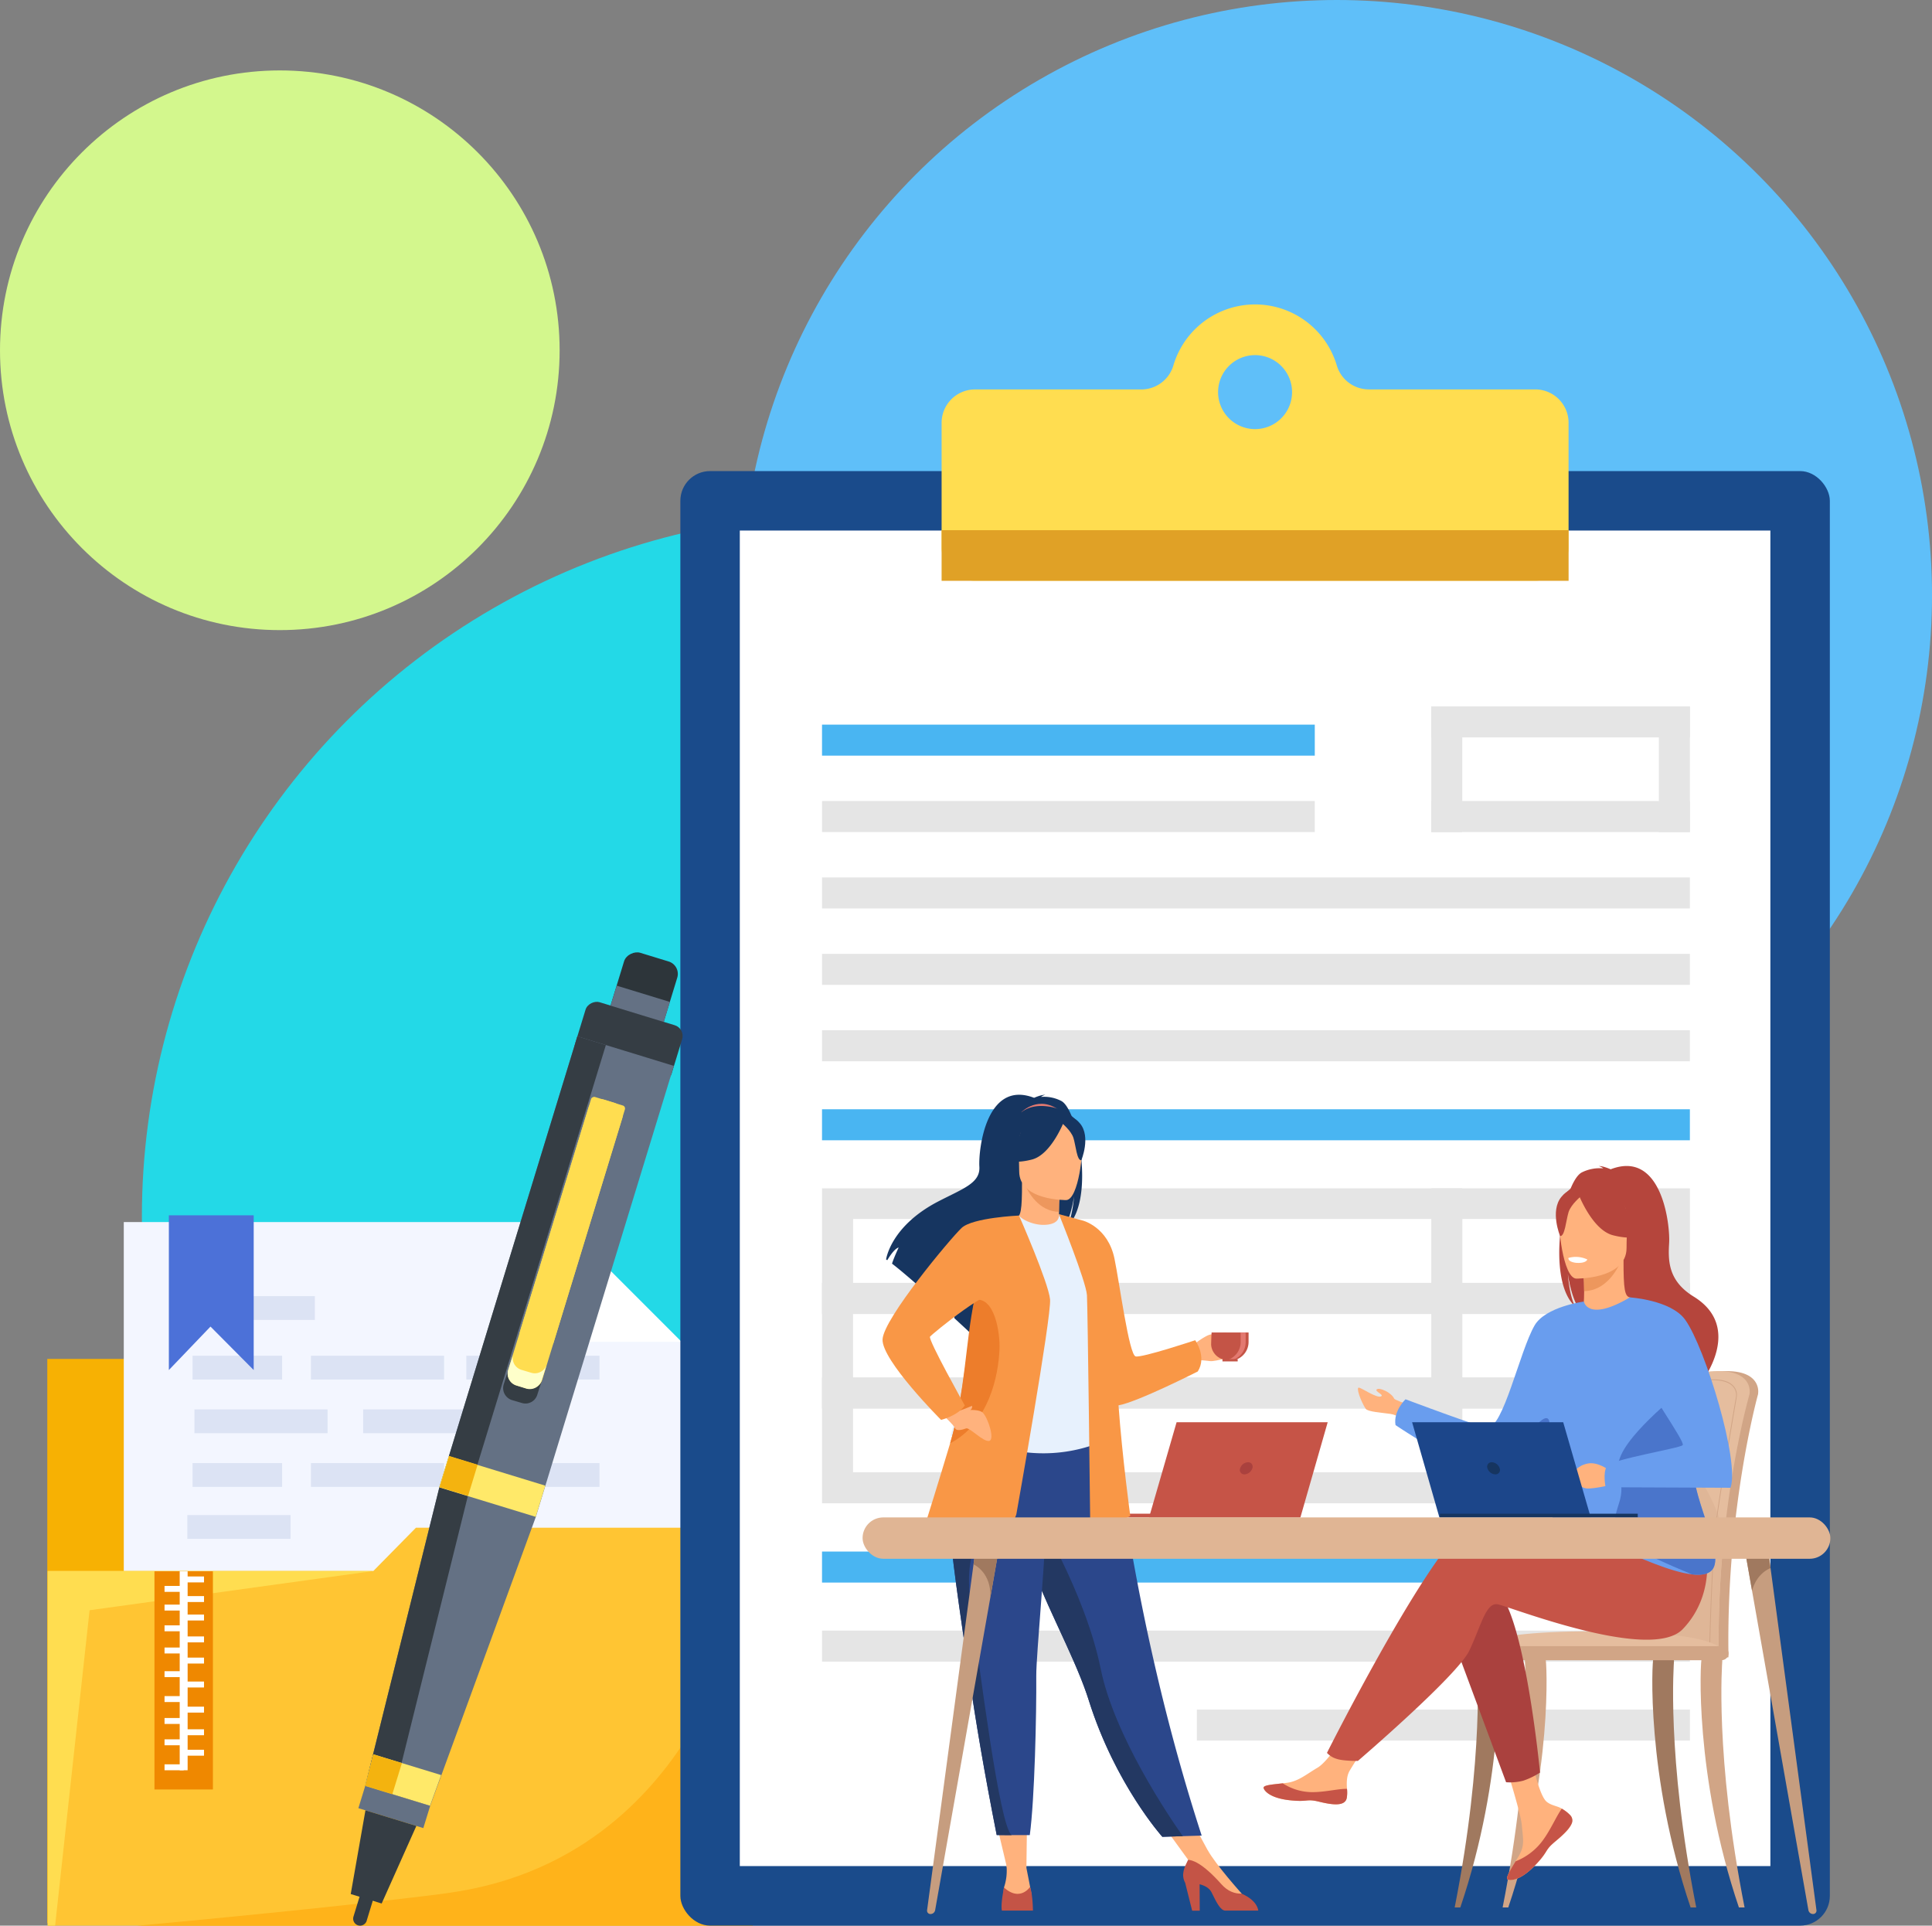
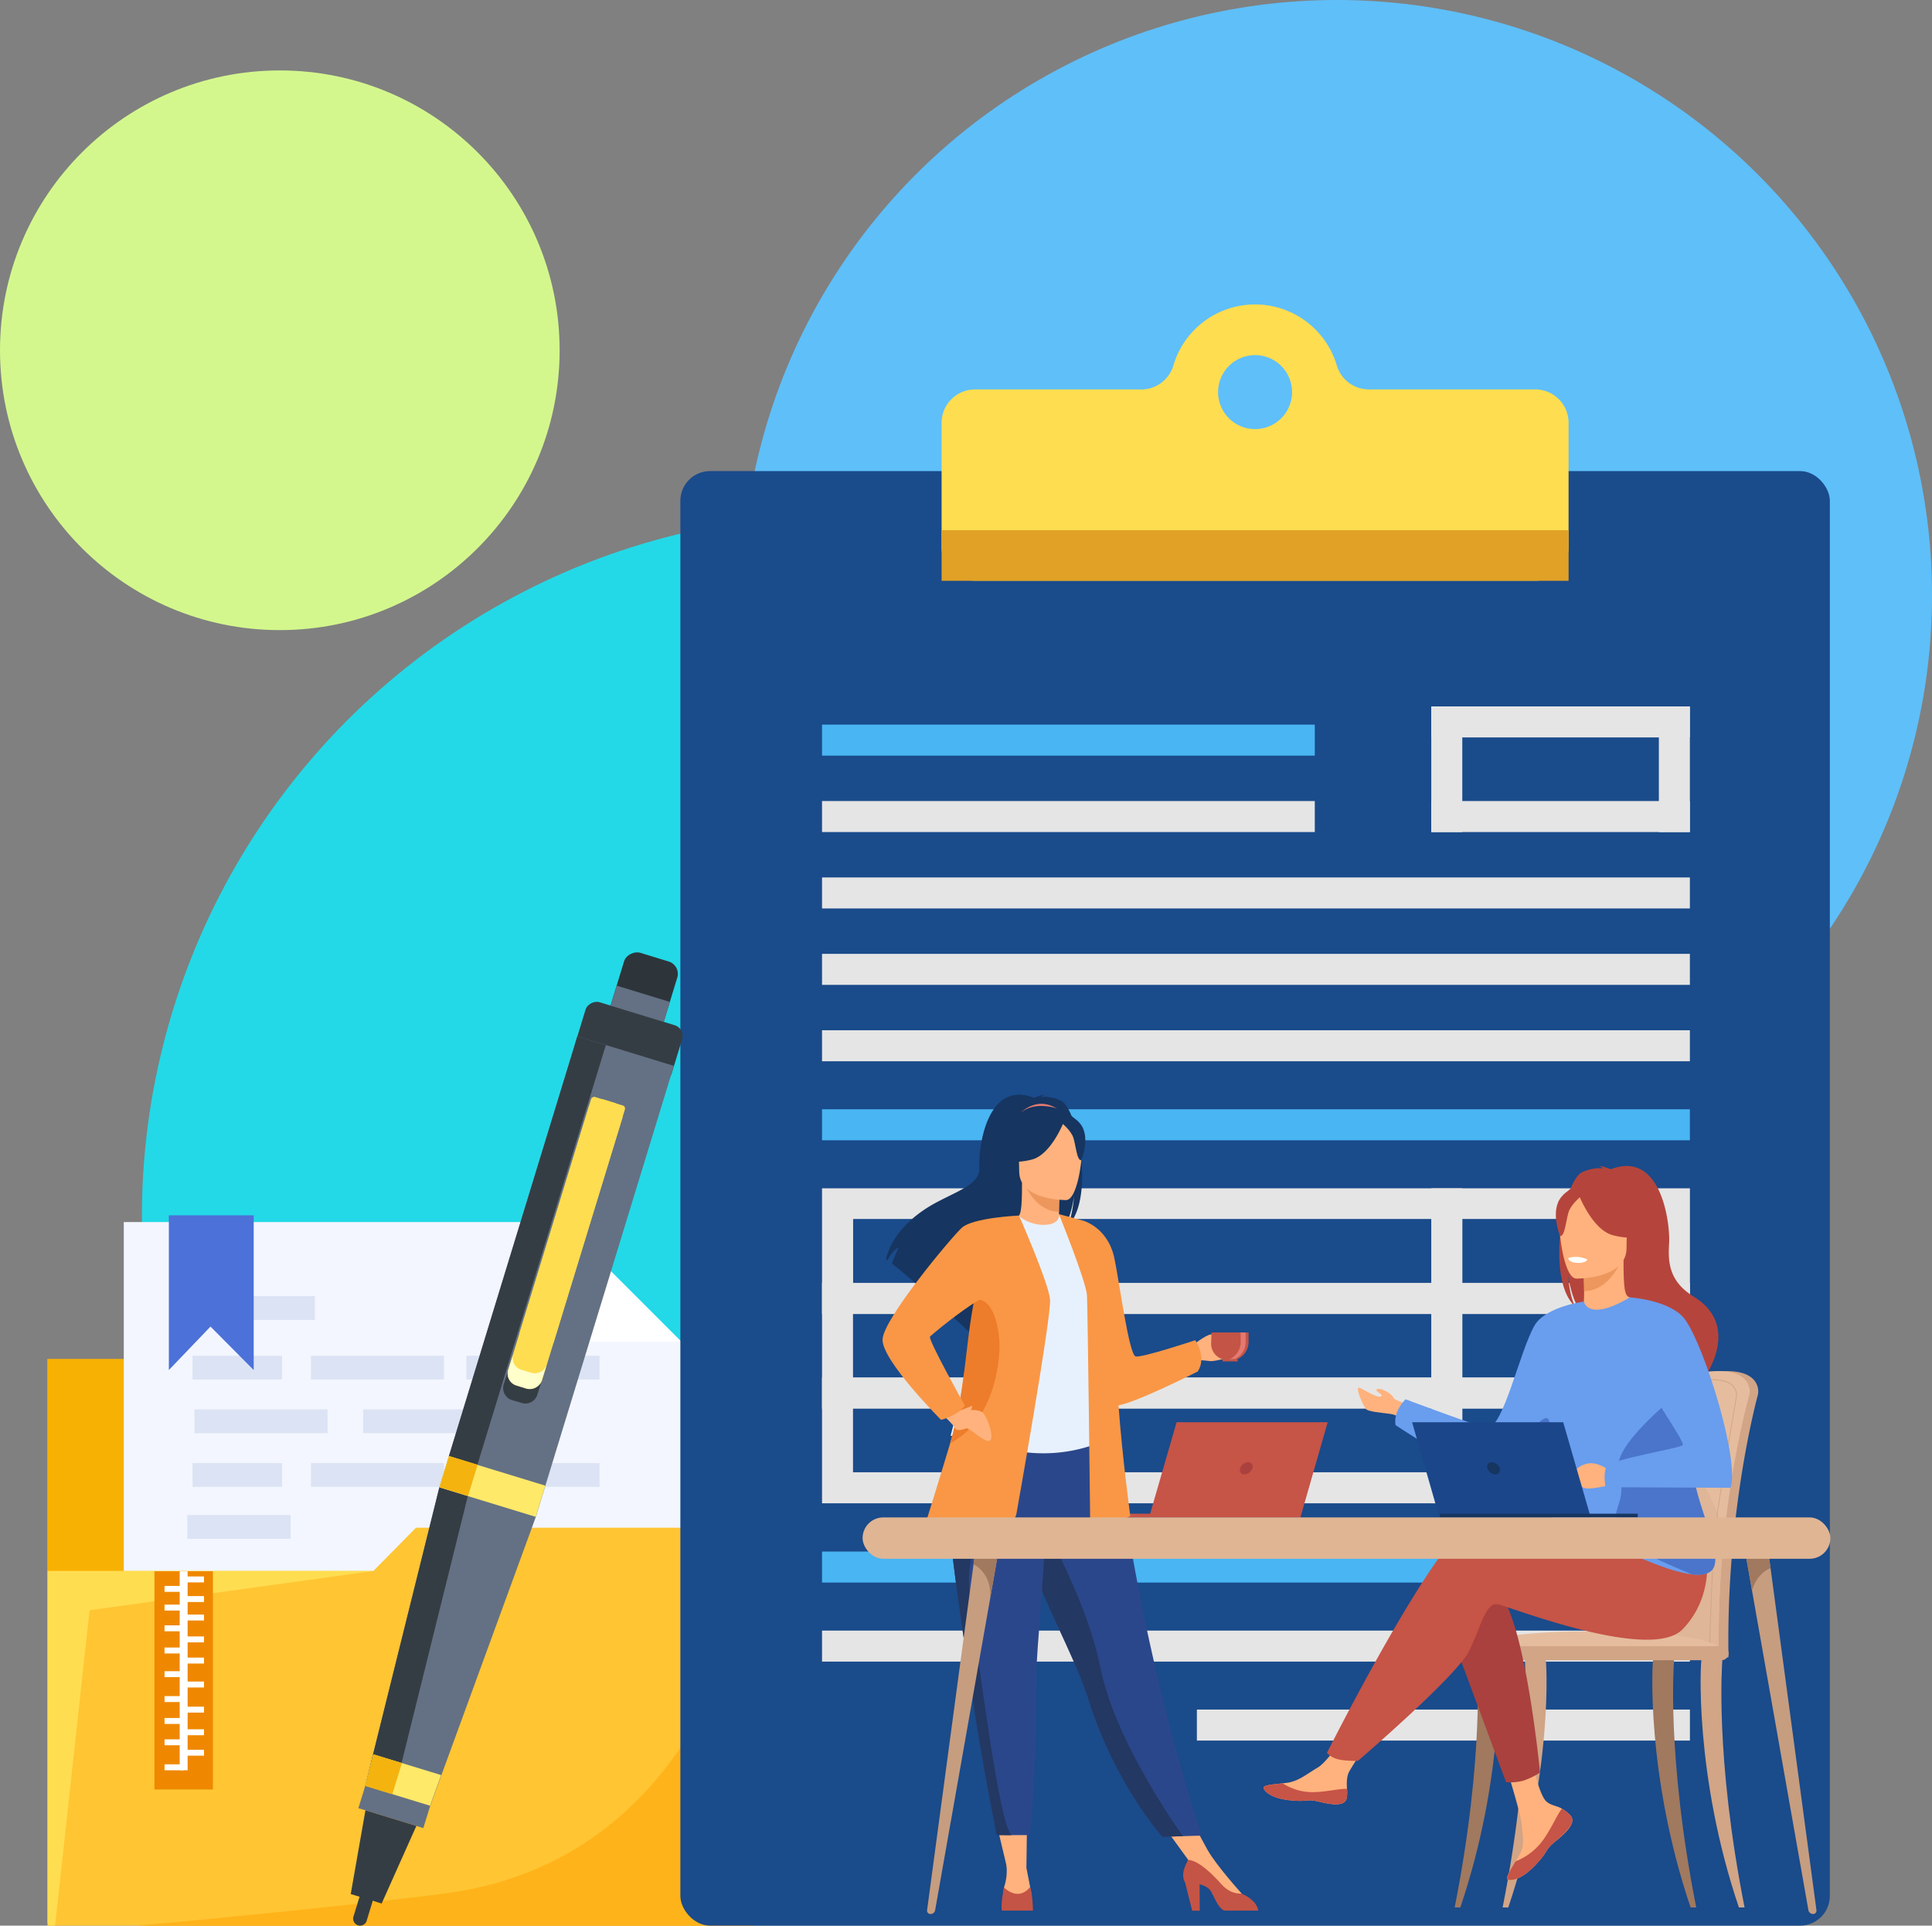
<svg xmlns="http://www.w3.org/2000/svg" viewBox="0 0 875.98 873.02">
  <rect x="0" y="0" width="875.98" height="873.02" fill="#808080" stroke="none" />
  <defs>
    <style>.cls-1{fill:#5fbff9;}.cls-2{fill:#d3f78d;}.cls-3{fill:#23d9e7;}.cls-4{fill:#f7b103;}.cls-5{fill:#f3f6ff;}.cls-6{fill:#ffc533;}.cls-7{fill:#ffdd50;}.cls-8{fill:#ffb31a;}.cls-9{fill:#dce3f4;}.cls-10{fill:#4c71d8;}.cls-11{fill:#fff;}.cls-12{fill:#ef8800;}.cls-13{fill:#1a4b8b;}.cls-14{fill:#e0a126;}.cls-15{fill:#e5e5e5;}.cls-16{fill:#49b5f2;}.cls-17{fill:#d1a586;}.cls-18{fill:#e5bd9e;}.cls-19{fill:#dfb697;}.cls-20{fill:#a0795f;}.cls-21{fill:#ffb27d;}.cls-22{fill:#c65447;}.cls-23{fill:#aa413e;}.cls-24{fill:#b5453c;}.cls-25{fill:#ed975d;}.cls-26{fill:#699dee;}.cls-27{fill:#4a75cb;}.cls-28{fill:#1c468a;}.cls-29{fill:#163560;}.cls-30{fill:#e37970;}.cls-31{fill:#2b478b;}.cls-32{fill:#e7f1fd;}.cls-33{fill:#c45446;}.cls-34{fill:#233862;}.cls-35{fill:#f99746;}.cls-36{fill:#ed7d2b;}.cls-37{fill:#c69d7f;}.cls-38{fill:#e0b594;}.cls-39{fill:#2d353a;}.cls-40{fill:#353d44;}.cls-41{fill:#647184;}.cls-42{fill:#ffe969;}.cls-43{fill:#f4b30f;}.cls-44{fill:#feffca;}</style>
  </defs>
  <g id="Layer_2" data-name="Layer 2">
    <g id="Banner_Elements" data-name="Banner Elements">
      <circle class="cls-1" cx="606.12" cy="269.87" r="269.87" />
      <circle class="cls-2" cx="126.87" cy="158.8" r="126.87" />
      <circle class="cls-3" cx="382.79" cy="551.6" r="318.46" />
      <polygon class="cls-4" points="167.57 656.27 125.56 616.09 21.44 616.09 21.44 656.27 21.44 679.11 21.44 871.82 341.1 871.82 341.1 656.27 167.57 656.27" />
      <polygon class="cls-5" points="308.99 821.04 56.12 821.04 56.12 554.05 254.7 554.05 308.99 608.35 308.99 821.04" />
      <polygon class="cls-6" points="169.26 712.24 188.58 692.62 341.27 692.62 341.27 873.02 21.61 873.02 21.61 712.24 169.26 712.24" />
      <polygon class="cls-7" points="40.62 730.02 169.26 712.24 21.61 712.24 21.61 873.02 24.99 873.02 40.62 730.02" />
      <path class="cls-8" d="M341.27,710.41c-3.93,18.53-9.37,36.88-16.69,52.92C318.44,776.78,299.93,816,257.83,840c-25.15,14.37-48.4,17.46-60.44,19-31.75,3.9-77.8,8.77-135.32,14.06h279.2Z" />
      <rect class="cls-9" x="87.3" y="587.62" width="55.47" height="10.79" />
      <rect class="cls-9" x="87.3" y="614.64" width="40.62" height="10.79" />
      <rect class="cls-9" x="140.98" y="614.64" width="60.36" height="10.79" />
      <rect class="cls-9" x="211.45" y="614.64" width="60.36" height="10.79" />
      <rect class="cls-9" x="87.3" y="663.31" width="40.62" height="10.79" />
      <rect class="cls-9" x="140.98" y="663.31" width="60.36" height="10.79" />
      <rect class="cls-9" x="211.45" y="663.31" width="60.36" height="10.79" />
      <rect class="cls-9" x="88.16" y="638.98" width="60.36" height="10.79" />
      <rect class="cls-9" x="164.65" y="638.98" width="46.8" height="10.79" />
      <rect class="cls-9" x="84.94" y="686.87" width="46.8" height="10.79" />
      <polygon class="cls-10" points="115.03 621.13 95.44 601.42 76.56 621.13 76.56 550.97 115.03 550.97 115.03 621.13" />
      <polygon class="cls-11" points="254.7 608.35 308.99 608.35 254.7 554.05 254.7 608.35" />
      <rect class="cls-12" x="70.03" y="712.37" width="26.5" height="98.91" />
      <rect class="cls-11" x="81.48" y="712.37" width="3.59" height="90.2" />
      <rect class="cls-11" x="74.6" y="719" width="8.68" height="2.69" />
      <rect class="cls-11" x="74.6" y="727.47" width="8.68" height="2.69" />
      <rect class="cls-11" x="74.6" y="736.87" width="8.68" height="2.69" />
      <rect class="cls-11" x="74.6" y="746.93" width="8.68" height="2.69" />
      <rect class="cls-11" x="74.6" y="757.66" width="8.68" height="2.69" />
      <rect class="cls-11" x="74.6" y="768.95" width="8.68" height="2.69" />
      <rect class="cls-11" x="74.6" y="778.88" width="8.68" height="2.69" />
      <rect class="cls-11" x="74.6" y="788.55" width="8.68" height="2.69" />
      <rect class="cls-11" x="74.6" y="799.88" width="8.68" height="2.69" />
      <rect class="cls-11" x="83.82" y="723.61" width="8.68" height="2.69" />
      <rect class="cls-11" x="83.82" y="731.98" width="8.68" height="2.69" />
      <rect class="cls-11" x="83.82" y="741.9" width="8.68" height="2.69" />
      <rect class="cls-11" x="83.82" y="751.5" width="8.68" height="2.69" />
      <rect class="cls-11" x="83.82" y="762.35" width="8.68" height="2.69" />
      <rect class="cls-11" x="83.82" y="773.74" width="8.68" height="2.69" />
      <rect class="cls-11" x="83.82" y="784" width="8.68" height="2.69" />
      <rect class="cls-11" x="83.82" y="793.27" width="8.68" height="2.69" />
      <rect class="cls-11" x="83.82" y="714.71" width="8.68" height="2.69" />
      <g id="Layer_2-2" data-name="Layer 2">
        <g id="Layer_1-2" data-name="Layer 1-2">
          <rect class="cls-13" x="308.48" y="213.57" width="521.18" height="659.44" rx="13.48" />
-           <rect class="cls-11" x="335.43" y="240.53" width="467.27" height="605.48" />
          <path class="cls-7" d="M696.07,176.54H620.61a15.17,15.17,0,0,1-14.51-10.9,38.64,38.64,0,0,0-74.07,0,15.18,15.18,0,0,1-14.53,10.92H442.06a15.14,15.14,0,0,0-15.13,15.06v56.51a15.13,15.13,0,0,0,15.13,15.14h254a15.17,15.17,0,0,0,15.14-15.08V191.67A15.13,15.13,0,0,0,696.07,176.54Zm-127,18a16.77,16.77,0,1,1,16.76-16.76,16.76,16.76,0,0,1-16.76,16.76Z" />
          <rect class="cls-14" x="426.93" y="240.37" width="284.28" height="22.95" />
          <rect class="cls-15" x="648.95" y="320.26" width="117.26" height="14.06" />
          <rect class="cls-15" x="648.95" y="363.16" width="117.26" height="14.06" />
          <rect class="cls-15" x="752.14" y="320.26" width="14.06" height="56.99" />
          <rect class="cls-15" x="648.95" y="320.26" width="14.06" height="56.99" />
          <path class="cls-15" d="M752.14,538.73H649v57H766.22v-57ZM663,581.63v-29h89.13v29Z" />
          <path class="cls-15" d="M649,538.73H372.71v57H663v-57Zm-262.19,42.9v-29H649v29Z" />
          <path class="cls-15" d="M752.14,581.63H649v57H766.22v-57ZM663,624.54v-29h89.13v29Z" />
          <path class="cls-15" d="M649,581.63H372.71v57H663v-57ZM386.76,624.54v-29H649v29Z" />
          <path class="cls-15" d="M752.14,624.54H649v57H766.22v-57ZM663,667.47v-29h89.13v29Z" />
          <path class="cls-15" d="M649,624.54H372.71v57H663v-57ZM386.76,667.47v-29H649v29Z" />
          <rect class="cls-15" x="372.71" y="397.8" width="393.49" height="14.06" />
          <rect class="cls-15" x="372.71" y="467.08" width="393.49" height="14.06" />
          <rect class="cls-15" x="372.71" y="739.25" width="393.49" height="14.06" />
          <rect class="cls-16" x="372.71" y="502.9" width="393.49" height="14.06" />
          <rect class="cls-16" x="372.71" y="328.52" width="223.42" height="14.06" />
          <rect class="cls-15" x="372.71" y="363.16" width="223.42" height="14.06" />
          <rect class="cls-16" x="372.71" y="703.42" width="393.49" height="14.06" />
          <rect class="cls-15" x="372.71" y="432.44" width="393.49" height="14.06" />
          <rect class="cls-15" x="542.67" y="775.05" width="223.55" height="14.06" />
        </g>
      </g>
      <path class="cls-17" d="M749.35,715.94c.87-21.32,2.74-39.86,5-52.79,3.57-20.62,6.78-32.48,6.82-32.61.47-1.81,7.25-9.15,22.34-8.92s13.65,9.85,13.65,9.85h0a3,3,0,0,1-.11.85c-.14.5-14,50.7-13.39,115.53,0,.91.11,2.48,0,3.53,0,0-35,.9-35,0C747.49,745.72,748.09,730,749.35,715.94Z" />
      <path class="cls-18" d="M745,747.53c0,.91.48,1.63,1.07,1.63h0c.58,0,1-.74,1.05-1.63h30c0,.91.49,1.63,1.07,1.63h0c.59,0,1.06-.76,1.06-1.68a451.33,451.33,0,0,1,2.48-51.17c4-38.14,11.35-63.64,11.45-64a3,3,0,0,0,.11-.85s1.43-9.62-13.65-9.85-21.87,7.11-22.34,8.92c0,.1-1.85,6.81-4.27,18.89-.8,4-1.66,8.59-2.55,13.71-2.23,12.94-4.1,31.48-5,52.8C744.18,730,743.74,741.87,745,747.53Z" />
      <path class="cls-19" d="M745,747.53c0,.91.48,1.63,1.07,1.63h0c.58,0,1-.74,1.05-1.63h30c0,.91.49,1.63,1.07,1.63h0c.59,0,1.06-.76,1.06-1.68a451.33,451.33,0,0,1,2.48-51.17c-4.95-24.21-24.09-42.72-28.7-46.88-.8,4-1.66,8.59-2.55,13.71-2.23,12.94-4.1,31.48-5,52.8C744.18,730,743.74,741.87,745,747.53Z" />
      <path class="cls-17" d="M775.17,747.2h-.08l-.05-.06a.2.2,0,0,1,0-.13h0v-.08c0-1.21-2.52-1.45-6.53-1.45l-2.87,0c-1.15,0-2.37,0-3.65,0a80.78,80.78,0,0,1-13.83-1c-3.21-.56-1-25.32,1.24-48.49.39-3.94.7-7,.83-8.88,1.47-19.44,10.09-54.69,10.17-55,.38-1.45,5.55-6.94,16.78-6.75,4.22.06,7.21,1.1,8.91,3.1a5.93,5.93,0,0,1,1.41,4.41,2.29,2.29,0,0,1-.09.66c0,.19-7.79,45.41-9.06,56.3-2.16,18.49-2.95,56.45-3,57v.24Zm-6.71-2.07c3.51,0,5.75.18,6.55,1,.13-5.57,1-39.21,3-56.27,1.29-11.14,9-56.21,9.07-56.35a2.16,2.16,0,0,0,.08-.59,5.76,5.76,0,0,0-1.34-4.18c-1.63-1.91-4.54-2.91-8.64-3h-.51c-10.68,0-15.58,5.13-15.93,6.5-.09.33-8.68,35.25-10.16,54.91-.14,1.83-.45,4.94-.84,8.88-1.52,15.44-4.69,47.57-1.52,48.13a80.87,80.87,0,0,0,13.77,1c1.28,0,2.5,0,3.65,0Z" />
      <path class="cls-18" d="M781.4,749.16H664s2.73-11.07,70.75-9.42C782.84,740.91,781.4,749.16,781.4,749.16Z" />
      <path class="cls-17" d="M791,864.77c-13.62-68.94-10.12-111.24-10.1-111.78,0-1.06-1.92-2-3-2.06s-5.77-.31-6.31.6c-.71,1.19-3.46,53.31,16.84,113.24Z" />
      <path class="cls-17" d="M681.3,864.77c13.61-68.94,10.11-111.24,10.09-111.78,0-1.06,1.93-2,3-2.06s5.77-.31,6.31.6c.71,1.19,3.45,53.31-16.84,113.24Z" />
      <path class="cls-20" d="M659.56,864.77c13.62-68.94,10.12-111.24,10.1-111.78,0-1.06,1.92-2,3-2.06s5.76-.31,6.31.6c.71,1.19,3.45,53.31-16.85,113.24Z" />
      <path class="cls-20" d="M769.08,864.77C755.46,795.83,759,753.53,759,753c0-1.06-1.92-2-3-2.06s-5.77-.31-6.31.6c-.71,1.19-3.46,53.31,16.84,113.24Z" />
      <rect class="cls-17" x="661.47" y="746.3" width="122.27" height="6.39" rx="3.2" transform="translate(1445.21 1498.99) rotate(-180)" />
      <path class="cls-21" d="M641.44,646.76c-5-2.9-7.47-5.23-11.1-5.76s-10.2-.93-11.12-2.31c-2.24-3.39-4.61-10-3-9.58s7.88,4.71,9.83,4-3-2.26-1.79-3.24,6.63,1.45,7.87,4.23c.44,1,15.9,5.78,15.9,5.78Z" />
      <path class="cls-21" d="M712,823a3.45,3.45,0,0,1,.62,3.71,0,0,0,0,1,0,0c-.89,2.48-3.85,5.24-7.28,8-.44.35-.83.67-1.17,1l-.27.24-.2.18c-3.2,2.95-2,3.63-7.75,9.62-6.56,6.83-11.08,6.95-12.36,6.33-1.09-.53,1.12-4.15,3.57-8.22l.35-.6,1-1.63c2.86-4.9,2.13-7.2,1.45-14.48-.55-5.93-9.22-33.09-9.22-33.09l12.58-2.17s3.78,21.63,8,25c2.23,1.77,4.72,1.79,6.87,3.11l.44.28A16.34,16.34,0,0,1,712,823Z" />
      <path class="cls-22" d="M712,823a3.45,3.45,0,0,1,.62,3.71,0,0,0,0,1,0,0c-1.09,2.48-4,5.22-7.3,8-.43.36-.81.69-1.15,1l-.27.24-.2.18c-3.2,2.95-2,3.63-7.75,9.62-6.56,6.83-11.08,6.95-12.36,6.33-1.09-.53,1.12-4.15,3.57-8.22a28,28,0,0,0,11.69-8.62c3.95-5,6.59-11.52,9.28-15.27l.44.28A16.34,16.34,0,0,1,712,823Z" />
      <path class="cls-21" d="M610.64,815.11c-.77,3.88-6.31,3.24-12.49,1.73s-4.71.28-13.5-.69-11.46-4.26-11.73-5.56,4.1-1.57,8.76-2.11l1.77-.21c5.26-.66,9.12-4.06,13.9-6.85,4.53-2.64,11.29-13.4,11.29-13.4l12.06,1s-6.33,9.62-8.78,13.8c-1.44,2.46-1.36,5.71-1.18,8.22A15.38,15.38,0,0,1,610.64,815.11Z" />
      <path class="cls-22" d="M598.15,816.84c-6.18-1.51-4.71.28-13.5-.69s-11.46-4.26-11.73-5.56,4.1-1.57,8.76-2.11l.05.09a24.74,24.74,0,0,0,12.6,3.91c6,.15,12.28-1.56,16.41-1.49a15.38,15.38,0,0,1-.1,4.12C609.87,819,604.33,818.35,598.15,816.84Z" />
      <path class="cls-23" d="M656.87,738l26,70a23.78,23.78,0,0,0,7.82-.71,33.94,33.94,0,0,0,7.57-3.68s-6.45-67.19-18.28-81.16S656.87,738,656.87,738Z" />
      <path class="cls-22" d="M759.7,709.67s-74.7-25.26-91.36-19.88-66.69,104.9-66.69,104.9a9.65,9.65,0,0,0,4.21,2.65c2.87,1.08,9.81,1,9.81,1s45.14-38.7,50.52-50,7.52-22,12.9-21,69.33,26.33,83.84,11.28,10.72-34.6,10.72-34.6Z" />
      <path class="cls-24" d="M714.05,592.16c-1.19-2.46-2.52-6.84-3.18-14.64.1.78,1.45,10.61,5.23,16.18,15.54,10.2,45.31,44.26,44.73,50.71,0,0,10.48-17.79,10.67-17.89,0,0,19.34-24.61-3.59-38.7-11.65-7.16-11.59-16.36-11.11-24.34s-3.18-42.37-26.52-33.37c0,0-3.75-1.67-5.43-1.42a4.71,4.71,0,0,1,2.07,1,18.28,18.28,0,0,0-9.81,1.88C708.55,536.41,700.9,580.05,714.05,592.16Z" />
      <path class="cls-21" d="M717,594.21c-.08,0,7.5,4,13.2,2.41,5.36-1.46,8.87-8.42,8.79-8.43-2.27-.45-2.92-3.57-2.87-17l-1,.2-17.26,3.42s.39,5.43.4,10.55C718.26,589.67,718,593.75,717,594.21Z" />
      <path class="cls-25" d="M717.85,574.83s.39,5.43.4,10.55c9.66-.28,14.77-9.09,16.86-14Z" />
      <path class="cls-24" d="M736.89,569.53s5.06-8,6.28-14.84c.87-4.88-1.62-23-19.81-20.38a24.69,24.69,0,0,0-10.25,3.88c-3.94,2.67-9.64,8.42-3.27,24.22l1.65,5.33Z" />
      <path class="cls-21" d="M714.62,579.67s22.86.38,22.87-13.86,3-23.77-11.61-24.62-17.44,4.59-18.6,9.34S708.68,579.21,714.62,579.67Z" />
      <path class="cls-24" d="M715.47,540.85s6.25,16.7,15.86,19.17,13.77-.11,13.77-.11a27.19,27.19,0,0,1-8.9-16.06S720.19,532.9,715.47,540.85Z" />
      <path class="cls-24" d="M717,542.2s-4.68,3.73-5.81,7.36-1.66,11.08-3.83,10.83c0,0-4.72-11.35.58-17.77C713.58,535.81,717,542.2,717,542.2Z" />
      <path class="cls-26" d="M767.91,655.69c2.26-9.45-5.41-27.79-13.42-43-7.26-13.76-14.8-24.92-15.48-24.52-19.15,11.37-20.88,1.91-20.88,1.91s-17.4,2.32-22.33,10.8c-6.81,11.72-14.24,46.92-21.53,46.4-3.34-.24-37-12.9-37-12.9s-5.61,5.26-4.53,11.71c0,0,16.63,11.13,30.69,18.24,7.44,3.76,14.16,6.39,17.32,5.64,6.41-1.51,16.42-16.36,21.82-25.1l0-.06c6.9,39.07-2.48,48,2.27,52.08,5,4.35,12.18-2.07,27.95,4.76,10.34,4.49,24.69,11,34.35,12.1,5.07.6,8.85-.28,10.08-3.7C780.81,700.12,763.61,673.71,767.91,655.69Z" />
      <path class="cls-11" d="M719.7,571s-.42,1.81-4.92,1.53c0,0-3.78-.23-3.67-2.22A12.2,12.2,0,0,1,719.7,571Z" />
      <path class="cls-27" d="M777.23,710.07c-1.23,3.42-5,4.3-10.08,3.7-6.69-2.91-35.57-14.1-35.25-21.68.48-11.23,5.56-11.59,2-25.44-2.88-11.13,23.81-31.81,28.07-36.31,8,15.18,8.23,15.9,6,25.35C763.61,673.71,780.81,700.12,777.23,710.07Z" />
      <path class="cls-27" d="M702.54,644.89c-5.4,8.74-15.41,23.59-21.82,25.1-3.16.75-9.88-1.88-17.32-5.64a45.12,45.12,0,0,0,15.83.87c5.55-.54,7.17-7.35,15.94-17.56C700.87,641,702.26,642.7,702.54,644.89Z" />
      <path class="cls-21" d="M729.3,666.38s-4.83-3.76-9.4-2.87-6.81,4-6.63,5.47,2.6,5.46,6.09,5.82,13.44-2.15,13.44-2.15Z" />
      <path class="cls-26" d="M739,588.19s18.63,1.15,25.08,10.14c9.08,12.66,24.84,64.35,20.54,76.17L728,674.26s-1.37-6.42.54-9.52,33-8.12,34.4-9.56S745,627.23,745,622.93,739,588.19,739,588.19Z" />
      <polygon class="cls-28" points="721.24 687.94 652.63 687.94 640.26 644.8 708.77 644.8 721.24 687.94" />
      <rect class="cls-29" x="652.86" y="686.26" width="89.7" height="1.68" />
      <path class="cls-29" d="M674.42,665.67a2,2,0,0,1,2-2.74,3.93,3.93,0,0,1,3.54,2.74,2,2,0,0,1-2,2.75A3.92,3.92,0,0,1,674.42,665.67Z" />
      <polygon class="cls-22" points="521 687.94 589.61 687.94 601.98 644.8 533.47 644.8 521 687.94" />
      <rect class="cls-22" x="499.67" y="686.26" width="89.7" height="1.68" transform="translate(1089.05 1374.19) rotate(180)" />
      <path class="cls-23" d="M567.82,665.67a2,2,0,0,0-2-2.74,3.92,3.92,0,0,0-3.53,2.74,2,2,0,0,0,2,2.75A3.94,3.94,0,0,0,567.82,665.67Z" />
      <path class="cls-21" d="M539.74,610.69s7-5.69,9.47-5.72,7.25-1.28,7.06-.47-4.19,1.88-3.5,2.25,6.51-1.19,8.13-.25,5.45,4.82,2.38,6.51-12.26,4.38-14.64,4.06-7.76-.68-7.76-.68Z" />
      <polygon class="cls-21" points="450.79 822.36 456.63 846.97 465.38 846.91 465.7 822.36 450.79 822.36" />
      <polygon class="cls-21" points="524.38 823.41 541.25 846.65 547.48 838.65 537.48 820.17 524.38 823.41" />
      <path class="cls-29" d="M490.32,525.93h0a1.09,1.09,0,0,0,0-.18c-.11-1.23-.25-2.44-.42-3.64h0a80.64,80.64,0,0,0-2.09-10.4,52.3,52.3,0,0,0-1.66-5c-.09-.24-.18-.46-.26-.68h0c-1.42-3.47-3-6-4.7-6.9A17,17,0,0,0,472,497.3a4.27,4.27,0,0,1,1.94-.91c-1.57-.24-5.08,1.32-5.08,1.32-21.84-8.41-25.27,23.74-24.81,31.21s-7.34,9.91-18.7,15.8C403.67,556,401.76,571,401.76,571c.17.1.35.21.53.34,1.08-1.82,3.3-5.24,5.16-5.76-.07.17-2.2,4.71-3,7.31,2.73,2.09,6.48,5.25,10.54,8.79h0c5.43,4.73,11.39,10.13,16.16,14.51a12.13,12.13,0,0,1,.57-4.74l.91,5.49.12.71c3,2.8,5.44,5,6.65,6.17l.34.31.55.51c-.18-1.91,2.51-6.44,6.73-12,.29-.39.6-.78.91-1.18,1.35-1.76,2.85-3.61,4.45-5.51.57-.68,1.15-1.37,1.75-2.06h0c.48-.56,1-1.12,1.46-1.68h0c1.18-1.34,2.4-2.68,3.63-4,3.21-3.49,6.56-6.93,9.83-10a100.74,100.74,0,0,1,13.05-10.88,6.73,6.73,0,0,0,.4-.63,22.83,22.83,0,0,0,1.79-3.68c.15-.39.3-.79.43-1.18a53.24,53.24,0,0,0,2.25-9.46,55.44,55.44,0,0,1-1.56,9.64c-.14.51-.28,1-.42,1.42h0a20.49,20.49,0,0,1-1,2.45,13.45,13.45,0,0,0,1.75-2,14.79,14.79,0,0,0,1-1.53C490.42,545.88,491.21,535.71,490.32,525.93Z" />
      <path class="cls-21" d="M481.26,557.67c.08,0-7,3.71-12.35,2.26-5-1.37-8.29-7.88-8.22-7.89,2.12-.42,2.73-3.34,2.69-15.89l1,.19,16.15,3.2s-.37,5.08-.38,9.87C480.1,553.43,480.34,557.24,481.26,557.67Z" />
      <path class="cls-30" d="M463,504.33s8-8.48,18-.44C481,503.89,475.15,502.89,463,504.33Z" />
      <path class="cls-25" d="M480.49,539.54s-.37,5.08-.38,9.87c-9-.26-13.81-8.5-15.77-13.07Z" />
      <path class="cls-29" d="M462.67,534.58s-4.73-7.48-5.87-13.88c-.81-4.56,1.52-21.49,18.53-19.05a23,23,0,0,1,9.58,3.62c3.7,2.49,9,7.88,3.07,22.65l-1.55,5Z" />
      <path class="cls-31" d="M544.85,832.19l-8.56.26-9.27.29s-21.4-23.83-33.4-62c-.28-.88-.58-1.78-.89-2.69-6.57-19.16-20.19-43.2-27.37-65q-1.71-5.19-3.08-9.81c-.3-1-.59-2-.86-2.92A230.57,230.57,0,0,1,453.19,647l51.82.42S513.38,735.43,544.85,832.19Z" />
      <path class="cls-32" d="M497.76,617.62c-.13,24.66,3.62,35.24,3.62,35.24a69.63,69.63,0,0,1-48.57,3c-.31-.1-21.83-5-21.83-5,.44-1,4.36-17.62,4.79-18.54,5.57-12,9.8-17.2,10.46-20.87a78.07,78.07,0,0,0,.64-20.67,166,166,0,0,0-6.39-32.44c7.18-1.64,14.09-4.43,21.57-7.23,1.72,2.14,6.8,4.3,11.36,4.2,5.26-.12,7-2.37,6.69-4.82,5.6,3.11,10.06,6,10.06,6,4.76,8.27,14.41,16.29,15.11,29C505.44,588.6,497.76,616.93,497.76,617.62Z" />
      <path class="cls-21" d="M483.5,544.07s-21.37.36-21.39-13-2.78-22.24,10.87-23,16.3,4.29,17.39,8.73S489.07,543.64,483.5,544.07Z" />
      <path class="cls-29" d="M482.71,507.75s-5.85,15.63-14.83,17.94-12.88-.1-12.88-.1a25.42,25.42,0,0,0,8.32-15S478.3,500.32,482.71,507.75Z" />
      <path class="cls-29" d="M481.26,509s4.37,3.49,5.44,6.88,1.55,10.37,3.58,10.14c0,0,4.41-10.62-.55-16.63C484.48,503,481.26,509,481.26,509Z" />
      <path class="cls-21" d="M456.33,845.59a23.66,23.66,0,0,1-1.11,10.09s-1.43,6.52,5,6.64,8-.48,7.28-4.48-2.11-10.93-2.11-10.93Z" />
      <path class="cls-33" d="M468.34,866.2H454.26c-.57-2.9.7-9.07.91-10.26a1.73,1.73,0,0,1,0-.2.15.15,0,0,1,0-.06c7.27,6.66,11.83-.17,11.83-.17v0C468.13,858.16,468.35,865.18,468.34,866.2Z" />
      <path class="cls-21" d="M563,858.49s-11.85-13.15-15.49-19.84l-8.81,4.51,19.7,18.5,4.61-.61Z" />
      <path class="cls-33" d="M570.5,866.2H555.59c-2.2,0-4-3.64-6.31-8.37-1-1.93-3.14-3-5.37-3.59l.06,12h-3.44l-3.17-12.64c-2.09-3.86-.16-7.35,1.31-10.4,1.72,0,6.34,1.17,15.09,11,2.88,3.24,6.06,4.4,9.21,4.3l.13.07C570.38,861.83,570.5,866.2,570.5,866.2Z" />
      <path class="cls-34" d="M536.29,832.45l-9.27.29s-21.4-23.83-33.4-62c-.28-.88-.58-1.78-.89-2.69-6.57-19.16-20.19-43.2-27.37-65q-1.71-5.19-3.08-9.81c-.3-1-.59-2-.86-2.92l7.63-5.79s22.92,37.1,30,72C505.22,786.88,529.9,823.38,536.29,832.45Z" />
      <path class="cls-31" d="M469.85,759.8c.13,17-.73,56-2.94,72.18H458.7c-4.53,0-6.79-.06-6.79-.06-5.55-28.1-9.5-51.36-12.37-71.39-2.36-16.44-4.45-30.54-6.07-42.67s-2.75-22.44-3.15-31.08c-.06-1.36-.11-2.69-.14-4s0-2.55,0-3.76l44.78-4.37C474.38,704.43,469.78,749.93,469.85,759.8Z" />
      <path class="cls-34" d="M458.7,832c-4.53,0-6.79-.06-6.79-.06-5.55-28.1-9.5-51.36-12.37-71.39-2.36-16.44-4.45-30.54-6.07-42.67s-2.75-22.44-3.15-31.08l16.43,9.66s-10.49,3.7-6.49,31.71S453.14,828,458.7,832Z" />
      <path class="cls-35" d="M460.82,686.5s-3.16,11.4-14.07,10-26.43-8-26.43-8,4.66-14.73,10.46-34.09c7-23.44,8.77-56.38,12.87-75.44,1.15-5.34,8.87-7.07,9.17-10.27l9.23-17.56s13.32,30.3,14.05,37.93S460.82,686.5,460.82,686.5Z" />
      <path class="cls-36" d="M453.19,611.51c-.49,12.37-4.82,33.46-22.2,42.74l-.21.1c7-23.44,6.93-45.93,11-65C451.15,587.42,453.46,604.7,453.19,611.51Z" />
      <path class="cls-33" d="M566.1,604.11H549.34c0,.08,0,.4-.05.86-.07,1.51-.17,4.49-.15,4.76a7.4,7.4,0,0,0,5.1,6.46h0l0,0a10.31,10.31,0,0,0,1.66.49,8.49,8.49,0,0,0,1.13.18l.65,0a8.37,8.37,0,0,0,3.43-.73,8.49,8.49,0,0,0,5-7.72v-3.29A9.43,9.43,0,0,0,566.1,604.11Z" />
      <path class="cls-30" d="M564.73,604.11h-2.27a9.43,9.43,0,0,1,.07,1.06v3.29a8.41,8.41,0,0,1-2.43,5.91,8.33,8.33,0,0,1-4.16,2.33,5.86,5.86,0,0,1-.73.13,7.2,7.2,0,0,0,1.14.08l.72,0a8.21,8.21,0,0,0,2.71-.7,8.56,8.56,0,0,0,3.79-3.35h0a8.65,8.65,0,0,0,.85-1.88,8.47,8.47,0,0,0,.37-2.49v-3.29A9.42,9.42,0,0,0,564.73,604.11Z" />
      <rect class="cls-33" x="554.28" y="616.17" width="6.9" height="1.03" transform="translate(1115.45 1233.38) rotate(180)" />
      <path class="cls-35" d="M541.91,607.61s-24,8-27,7.34-7.29-33.22-9.61-44.38c-3-14.37-14.37-17.22-14.37-17.22l-10.8-2.89S492.47,581,492.83,587.2s1.45,101.12,1.45,101.12-.72,4.37,7.64,2.55,10.55-3.64,10.55-3.64-3.62-26.54-5.33-50.1c8.53-1.46,35.93-15.35,35.93-15.35C547.33,615.1,541.91,607.61,541.91,607.61Z" />
      <path class="cls-21" d="M433.83,639.8s9.45-1.67,11.79.67,5.56,12.23,2.89,12.79-8.9-6.23-10.46-5.67-4.37,1.4-5-.08-5.34-5.86-5.34-5.86Z" />
      <path class="cls-21" d="M440.72,637.35s-5.78,2.52-6.89,2.45,2.44,2.22,2.44,2.22l1.78-1.7S441.24,639.36,440.72,637.35Z" />
      <path class="cls-35" d="M462.05,551.08S441,552,436,556.7s-35.34,41-35.84,50.49,26.53,36.53,26.53,36.53,7.5-1.8,10.76-6.53c0,0-16.77-29.9-15.77-31.2s29.41-24.58,31.73-19.41C455.4,591,462.05,551.08,462.05,551.08Z" />
      <path class="cls-37" d="M453.74,697.31,449,724.38h0l-13.19,74.77L424,866a2.14,2.14,0,0,1-2.13,1.75,1.52,1.52,0,0,1-1.53-1.69l10.17-75.77,10.88-81L443,697Z" />
      <path class="cls-20" d="M449,724.38c.63-11.63-7.6-15.15-7.6-15.15L443,697l10.74.3Z" />
      <path class="cls-37" d="M822.07,867.74a2.15,2.15,0,0,1-2.13-1.75L809.46,806.6l-15.07-85.4-4.21-23.89,10.73-.3,1.86,13.86,13.08,97.43,7.75,57.75A1.52,1.52,0,0,1,822.07,867.74Z" />
      <path class="cls-20" d="M802.77,710.87c-6.95,3.07-8.38,10.33-8.38,10.33l-4.21-23.89,10.73-.3Z" />
      <rect class="cls-38" x="391.1" y="687.94" width="438.8" height="18.75" rx="9.38" />
      <rect class="cls-39" x="264.36" y="445.28" width="50.09" height="25.23" rx="5.88" transform="translate(-233.15 600.58) rotate(-72.98)" />
      <rect class="cls-40" x="271.74" y="449.37" width="26.52" height="45.8" rx="5.08" transform="translate(-250.01 606.54) rotate(-72.98)" />
      <polygon class="cls-41" points="283.65 476.52 283.65 476.52 305.53 483.24 242.96 687.67 195.05 818.7 180.3 814.18 180.3 814.18 165.59 809.68 199.22 674.26 261.78 469.83 283.65 476.52" />
      <polygon class="cls-40" points="274.7 473.79 212.13 678.22 178.51 813.64 165.59 809.68 199.22 674.26 261.78 469.83 274.7 473.79" />
      <polygon class="cls-42" points="200.02 804.75 194.96 818.68 180.3 814.18 180.3 814.18 165.59 809.68 169.27 795.35 200.02 804.75" />
      <path class="cls-40" d="M162.33,872.88a3.16,3.16,0,0,0,3.94-2.09l0-.07,7.52-24.58a3.15,3.15,0,1,0-5.81-2.41,3.09,3.09,0,0,0-.18.59l-7.53,24.58A3.19,3.19,0,0,0,162.33,872.88Z" />
      <rect class="cls-42" x="215.79" y="651.03" width="14.8" height="45.8" transform="translate(-486.56 690.19) rotate(-72.99)" />
      <polygon class="cls-41" points="166 809.79 172.76 811.88 195.05 818.7 191.94 828.79 169.66 821.96 162.9 819.88 162.49 819.77 165.59 809.68 166 809.79" />
      <polygon class="cls-40" points="188.78 827.81 173.05 862.98 159.02 858.69 165.69 820.74 188.78 827.81" />
      <rect class="cls-43" x="200.53" y="662.4" width="14.8" height="13.51" transform="translate(-492.78 672.1) rotate(-72.98)" />
      <polygon class="cls-43" points="182.23 799.3 177.88 813.43 165.59 809.68 169.27 795.35 182.23 799.3" />
      <rect class="cls-41" x="285.55" y="442.48" width="9.49" height="25.23" transform="translate(-229.85 599.46) rotate(-72.98)" />
      <rect class="cls-7" x="202.67" y="545.56" width="113.6" height="16.05" rx="1.4" transform="translate(-345.81 639.75) rotate(-72.99)" />
      <path class="cls-40" d="M234.3,627.49l4.71,1.45a5.65,5.65,0,0,0,6.92-3.86l-2.3,7.19a5.62,5.62,0,0,1-6.93,3.82l-4.74-1.4a5.7,5.7,0,0,1-3.6-7l2.3-7.19A5.7,5.7,0,0,0,234.3,627.49Z" />
      <rect class="cls-7" x="188.56" y="555.98" width="135.5" height="16.05" rx="5.65" transform="translate(-358.03 643.99) rotate(-72.98)" />
      <path class="cls-44" d="M236.31,621,241,622.4a5.65,5.65,0,0,0,6.92-3.86l-2.3,7.19a5.65,5.65,0,0,1-6.93,3.82L234,628.1a5.61,5.61,0,0,1-3.59-7l2.3-7.19A5.66,5.66,0,0,0,236.31,621Z" />
    </g>
  </g>
</svg>